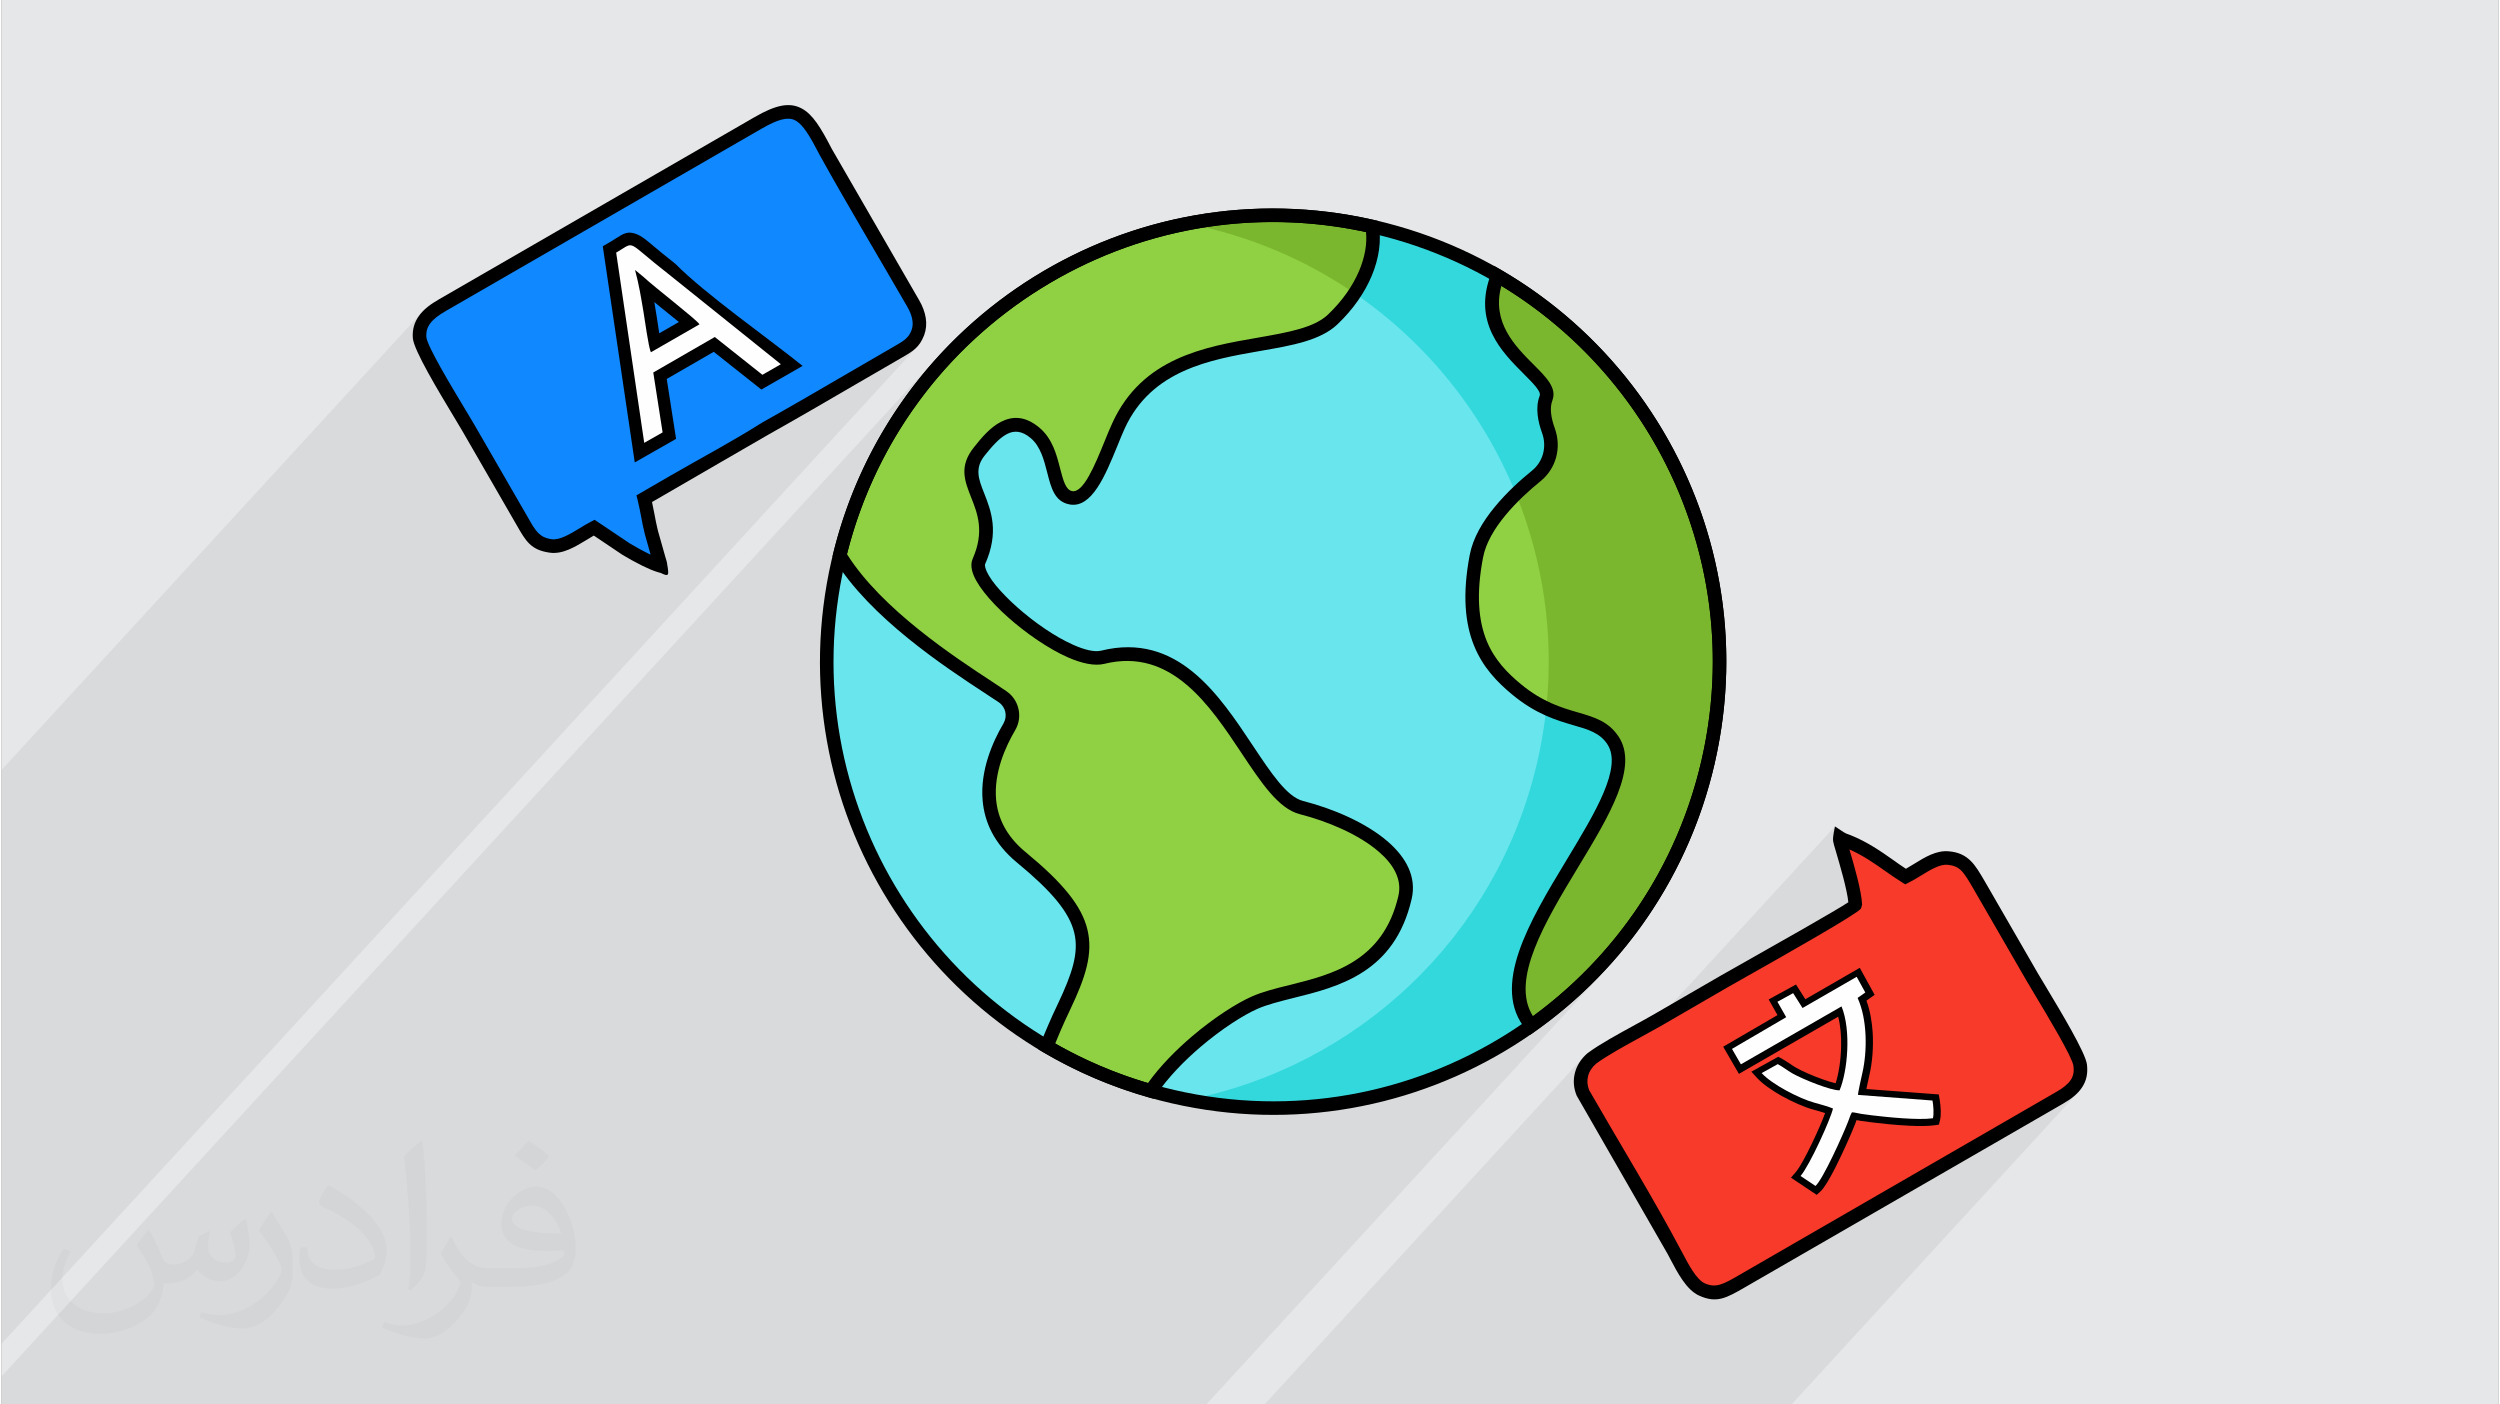
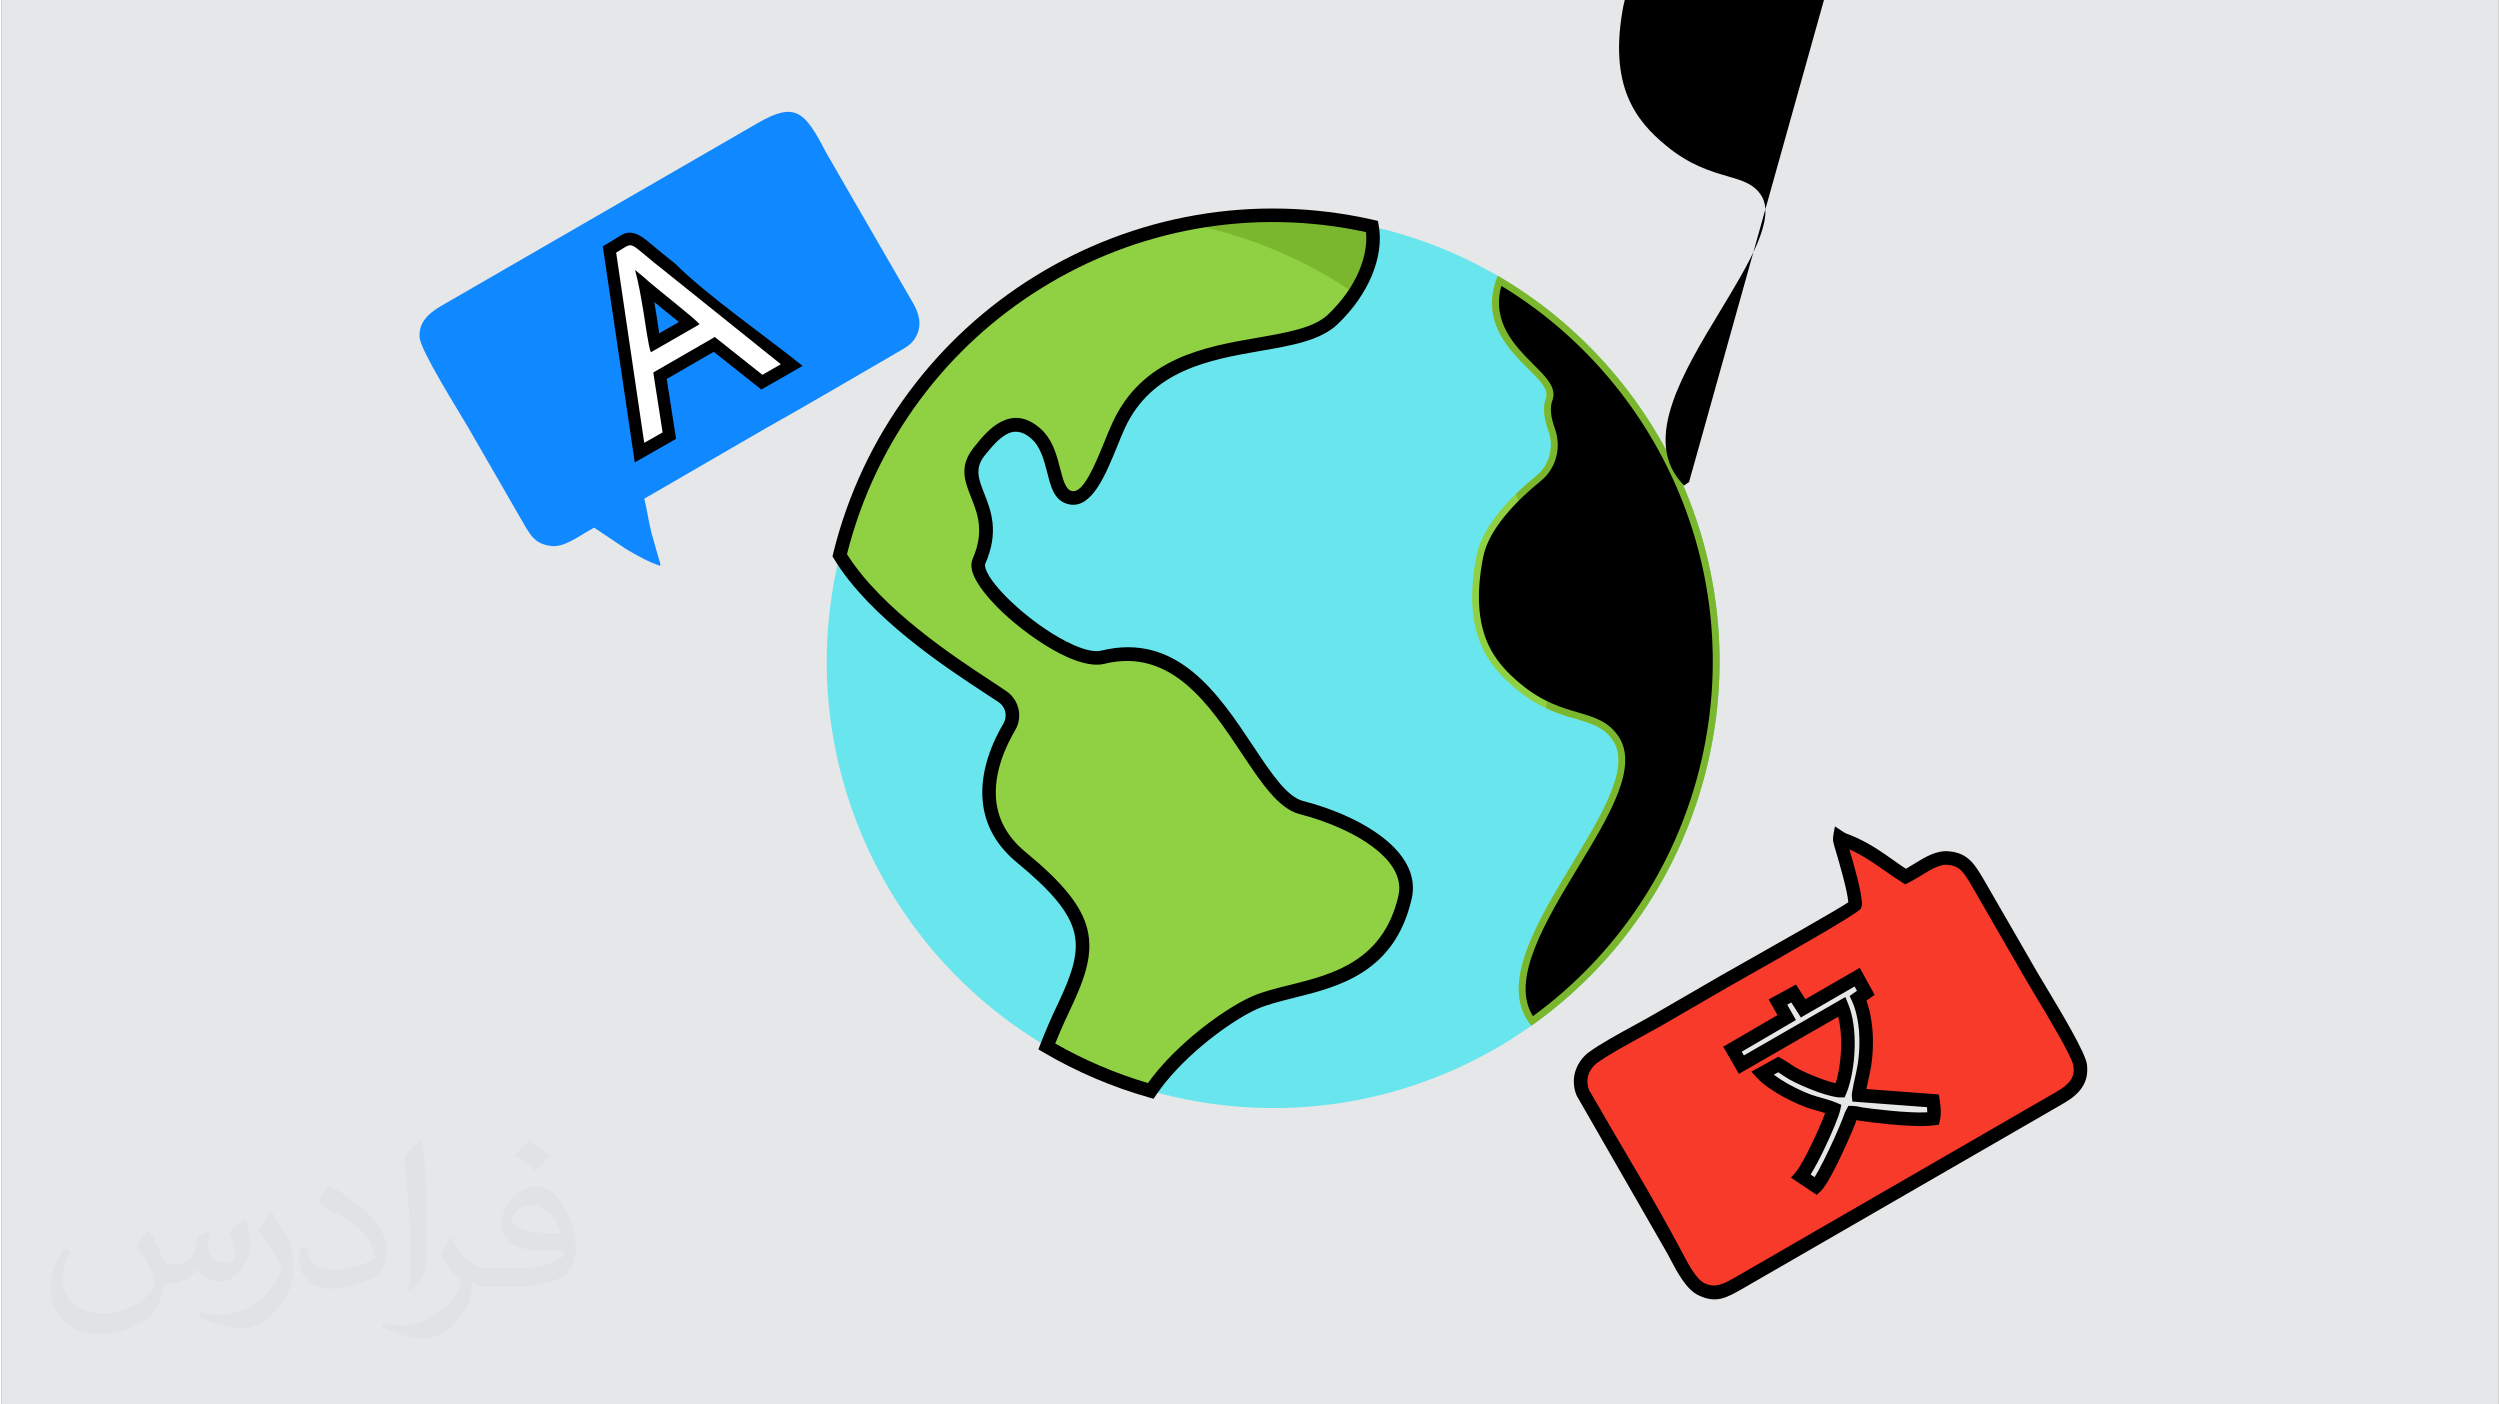
<svg xmlns="http://www.w3.org/2000/svg" xml:space="preserve" width="356px" height="200px" version="1.0" style="shape-rendering:geometricPrecision; text-rendering:geometricPrecision; image-rendering:optimizeQuality; fill-rule:evenodd; clip-rule:evenodd" viewBox="0 0 35600 20025">
  <rect x="0" y="0" width="35600" height="20025" fill="#808080" stroke="none" />
  <defs>
    <style type="text/css">
   
    .fil10 {fill:#FEFEFE}
    .fil9 {fill:#1088FF}
    .fil0 {fill:#E6E7E8}
    .fil11 {fill:#F83A2A}
    .fil4 {fill:#33D8DD;fill-rule:nonzero}
    .fil3 {fill:#69E6ED;fill-rule:nonzero}
    .fil6 {fill:#7BB72E;fill-rule:nonzero}
    .fil5 {fill:#8FD143;fill-rule:nonzero}
    .fil7 {fill:black;fill-rule:nonzero}
    .fil8 {fill:black;fill-rule:nonzero}
    .fil1 {fill:#373435;fill-opacity:0.031}
    .fil2 {fill:#373435;fill-opacity:0.078}
   
  </style>
  </defs>
  <g id="Layer_x0020_1">
    <g id="_1646863625040">
      <path class="fil0" d="M0 0l35600 0 0 20025 -35600 0 0 -20025z" />
      <path class="fil1" d="M2102 17538c68,103 111,202 155,311 31,63 48,183 199,183 43,0 106,-14 162,-45 63,-33 112,-83 135,-159l61 -202 146 -71 9 9c-20,76 -24,149 -24,207 0,169 145,232 261,232 68,0 129,-33 129,-94 0,-81 -33,-217 -78,-338 68,-68 136,-136 214,-192l12 7c34,143 54,286 54,380 0,93 -42,196 -76,264 -70,131 -193,237 -344,237 -114,0 -240,-57 -327,-163l-5 0c-83,101 -208,193 -412,193l-62 0c-11,134 -40,230 -83,314 -121,237 -480,404 -817,404 -470,0 -705,-272 -705,-633 0,-222 73,-430 184,-576l92 36c-70,135 -116,262 -116,386 0,337 273,498 591,498 293,0 657,-187 722,-403 -24,-237 -114,-348 -250,-565 42,-72 96,-144 161,-220l12 0 0 0 0 0zm5414 -1274c99,63 196,136 291,221 -53,74 -119,142 -201,202 -95,-76 -189,-142 -286,-212 65,-75 131,-146 196,-211l0 0 0 0zm51 925c-161,0 -291,105 -291,183 0,167 320,219 702,217 -48,-196 -215,-400 -411,-400l0 0 0 0zm-359 894c209,0 390,-6 529,-40 155,-40 286,-118 286,-171 0,-15 0,-31 -6,-46 -87,8 -186,8 -274,8 -280,0 -496,-63 -581,-222 -22,-43 -36,-93 -36,-149 0,-152 65,-302 181,-405 98,-85 204,-139 313,-139 196,0 354,159 463,408 61,136 102,293 102,491 0,132 -37,242 -119,325 -153,149 -434,204 -865,204l-197 0 0 0 -51 0c-106,0 -184,-18 -244,-66l-10 0c2,25 5,49 5,72 0,97 -32,221 -97,319 -192,287 -399,411 -579,411 -182,0 -405,-70 -606,-161l36 -71c65,28 155,46 279,46 325,0 751,-313 805,-618 -13,-25 -34,-57 -65,-92 -96,-113 -156,-209 -212,-308 49,-94 93,-171 133,-239l17 -1c139,282 265,444 546,444l43 0 0 0 204 0 0 0 0 0zm-1406 299c24,-130 26,-276 26,-412l0 -202c0,-377 -48,-924 -87,-1281 68,-75 163,-160 238,-218l22 6c51,449 63,970 63,1450 0,126 -5,250 -18,340 -6,114 -71,200 -213,332l-31 -15 0 0 0 0zm-1447 -595c7,177 94,317 397,317 189,0 349,-49 526,-134 31,-14 48,-33 48,-49 0,-112 -84,-258 -227,-392 -138,-125 -323,-237 -495,-310 -58,-25 -77,-52 -77,-77 0,-52 68,-158 123,-235l20 -2c196,103 416,256 579,427 148,157 240,315 240,488 0,127 -39,249 -102,360 -216,110 -446,192 -673,192 -277,0 -466,-130 -466,-435 0,-33 0,-84 13,-150l94 0 0 0 0 0zm-500 -502l171 277c64,103 122,214 122,392l0 226c0,183 -117,379 -306,573 -147,132 -278,187 -400,187 -178,0 -385,-56 -622,-158l27 -70c74,21 162,37 269,37 341,-2 691,-252 850,-556 20,-35 26,-68 26,-91 0,-35 -18,-75 -34,-109 -86,-165 -184,-316 -290,-453 55,-89 111,-173 172,-258l15 3 0 0 0 0z" />
-       <path class="fil2" d="M20776 20025l2 0 70 0 98 0 3 0 31 0 20 0 21 0 12 0 3 0 4 0 40 0 20 0 39 0 12 0 26 0 5 0 7 0 52 0 60 0 40 0 283 0 76 0 95 0 7 0 4 0 33 0 52 0 3 0 9 0 40 0 39 0 102 0 4 0 4 0 12 0 89 0 44 0 11 0 8 0 59 0 25 0 81 0 1 0 18 0 16 0 31 0 25 0 44 0 11 0 90 0 12 0 23 0 15 0 12 0 4 0 9 0 25 0 15 0 16 0 83 0 2 0 9 0 119 0 12 0 28 0 30 0 74 0 56 0 120 0 238 0 0 0 71 0 11 0 147 0 12 0 3 0 113 0 41 0 1245 0 56 0 70 0 61 0 64 0 67 0 4096 -4460 -29 31 -33 29 -36 29 -39 28 -42 28 -46 27 -136 78 287 -312 -54 51 -66 50 -79 49 -149 86 274 -299 -21 22 -25 22 -27 21 -31 21 -33 22 -36 21 -2653 1532 980 -1066 16 -63 3 -14 3 -15 2 -16 1 -17 1 -18 1 -18 0 -18 0 -19 -1 -21 -1 -21 -2 -22 -2 -21 -2 -20 -2 -19 -3 -18 -3 -17 -13 -74 -1032 -77 44 -203 14 -66 12 -70 10 -73 7 -76 5 -78 2 -80 -1 -80 -3 -81 -5 -59 -6 -58 -8 -59 -10 -57 -12 -57 -14 -56 -16 -54 -7 -20 106 -116 -212 -385 -776 448 -133 -210 -137 74 1064 -1158 15 -55 -7 -81 -15 -94 -22 -103 -25 -108 -28 -109 -30 -106 -28 -99 -26 -87 -76 83 -25 -85 -24 -84 -11 -42 -1 -8 0 -7 -1 -4 0 -3 0 -2 1 -3 1 -5 1 -6 -87 94 -2 -10 -4 -15 -3 -12 -1 -9 -1 -25 0 -27 3 -27 4 -26 5 -27 5 -27 5 -26 5 -25 -3485 3795 -19 -34 -10 -25 -7 -26 -5 -26 -3 -25 -1 -25 2 -25 3 -25 5 -24 8 -25 9 -24 12 -24 14 -23 16 -22 18 -21 -182 197 1 -21 12 -65 22 -63 33 -59 42 -55 -204 223 3 -27 9 -39 12 -39 15 -39 19 -37 21 -36 24 -35 28 -33 -4546 4949 83 0 48 0 131 0 52 0 94 0 55 0 51 0 50 0 168 0 52 0 34 0 92 0 161 0 677 0 108 0 26 0 3 0 43 0 48 0 33 0 2 0 10 0 19 0 12 0 27 0 106 0 30 0 4 0 29 0 90 0 12 0 18 0 11 0 26 0 138 0 37 0 4 0 165 0 12 0 9 0zm2094 -6199l-5694 6199 -1 0 -102 0 -30 0 0 0 0 0 -2 0 -127 0 -1 0 -54 0 -7 0 -1 0 -37 0 -208 0 -576 0 -114 0 -114 0 -1193 0 -334 0 -459 0 -134 0 -135 0 -63 0 -114 0 -114 0 -330 0 -19 0 -172 0 -65 0 -65 0 -184 0 -14 0 -6 0 -8 0 -25 0 -90 0 -38 0 -3 0 -101 0 -30 0 -125 0 -107 0 -1095 0 -62 0 -63 0 -735 0 -58 0 -9 0 -59 0 -63 0 -62 0 -7 0 -62 0 -7 0 -61 0 -225 0 -89 0 -63 0 -310 0 -2108 0 -186 0 -28 0 -149 0 -230 0 -71 0 -47 0 -110 0 -109 0 -387 0 -85 0 -425 0 -131 0 -21 0 -15 0 -96 0 -135 0 -319 0 -56 0 -13 0 -9 0 -13 0 -53 0 -6 0 -4 0 -404 0 -130 0 -126 0 -18 0 -127 0 -110 0 -9 0 -5 0 -44 0 -47 0 -27 0 -7 0 -65 0 -26 0 -34 0 -90 0 -698 0 -115 0 -366 0 -10 0 -120 0 -10 0 -6 0 0 0 -115 0 -12 0 -313 0 -7 0 -107 0 -106 0 -8 0 -563 0 -213 0 0 -43 0 -72 0 -1 0 -142 0 -1 0 -142 0 0 13323 -14507 105 -114 107 -111 110 -108 112 -106 115 -102 116 -100 120 -97 121 -94 124 -92 125 -88 128 -85 129 -82 132 -79 133 -76 135 -73 137 -69 138 -67 140 -63 141 -60 143 -56 145 -53 146 -50 147 -46 148 -43 150 -39 150 -36 152 -32 153 -28 154 -25 155 -21 155 -18 156 -13 157 -10 158 -6 158 -2 159 1 160 6 159 10 160 14 161 18 161 22 161 26 161 30 161 35 62 14 11 62 7 43 234 60 310 97 301 111 293 125 284 138 149 82 70 -75 97 56 223 136 216 144 210 153 203 160 195 167 189 175 181 182 173 189 165 195 158 201 149 207 141 213 133 218 124 223 115 228 106 233 49 115 46 116 44 117 42 118 40 119 37 119 35 121 33 121 30 122 28 122 26 124 23 124 21 125 18 125 16 126 14 126 11 127 8 128 6 128 3 128 1 129 -2 129 -4 129 -7 130 -10 130 -12 130 -15 130 -18 131 -20 131 -23 130 -26 131 -29 131 -36 147 -38 145 -42 144 -45 142 -48 140 -51 139 -54 137 -57 135 -60 133 -62 132 -66 130 -68 127 -70 126 -74 124 -75 122 -79 120 -84 123 -87 120 -89 118 -91 115 -95 114 -96 111 -99 108 -35 37 46 -47zm-22870 5244l0 -55 0 -100 0 -45 0 -72 0 -50 0 -216 0 -57 0 -72 0 -51 0 -65 0 0 0 -3 0 -183 0 -86 0 -31 0 -19 0 -31 0 -105 0 -85 0 -91 0 -45 0 -57 0 -28 0 -28 0 -190 0 -14 0 -35 0 -88 0 -12 0 -68 0 -168 0 -90 0 -48 0 -53 0 -6 0 -105 0 -29 0 -81 0 -80 0 -38 0 -80 0 -18 0 -64 0 -351 0 -147 0 -166 0 -87 0 -18 0 -30 0 -2 0 -321 0 -143 0 -521 0 -216 0 -315 0 -228 0 -51 0 -8 0 -30 0 -168 0 -47 0 -43 0 -43 0 -82 0 -67 0 -97 0 -80 0 -33 0 -37 0 -52 0 -1443 0 -98 0 -38 0 -2 0 -57 0 -86 0 -139 0 -4 5982 -6513 -26 32 -24 36 -21 36 -17 39 -14 39 -9 41 -6 43 -1 5 217 -236 -47 54 -36 58 -25 62 -12 67 0 32 169 -184 -19 23 -14 21 -12 22 -10 23 -8 23 -6 25 -4 26 -1 27 1 28 19 67 44 101 65 127 79 145 88 155 92 156 90 150 8 14 2030 -2211 103 -60 79 -49 43 -27 39 -23 35 -17 34 -12 35 -6 37 1 40 8 47 16 24 11 24 14 25 15 26 19 28 21 30 25 34 28 38 31 27 23 31 26 33 28 37 30 40 33 45 36 49 39 54 42 84 82 94 86 102 90 108 91 115 94 119 95 122 97 125 96 126 97 127 95 124 95 123 93 119 90 114 88 109 84 101 81 -949 1033 51 -30 160 -95 156 -97 158 -89 158 -90 157 -90 157 -90 157 -91 156 -91 156 -90 156 -91 636 -369 45 -26 40 -24 36 -24 32 -24 27 -26 -257 280 88 -51 59 -34 54 -31 47 -30 41 -31 37 -34 -263 287 110 -64 58 -34 53 -32 47 -32 42 -34 37 -38 -13063 14224 0 -89z" />
      <g>
        <path class="fil3" d="M19559 3233c-3425,-789 -6841,1348 -7630,4772 -789,3425 1348,6841 4773,7630 3424,789 6840,-1347 7629,-4772 790,-3425 -1347,-6841 -4772,-7630z" />
-         <path class="fil4" d="M19558 3233c-900,-208 -1799,-213 -2651,-46 72,14 144,29 216,46 3425,789 5561,4205 4773,7629 -582,2525 -2591,4350 -4980,4819 3352,653 6643,-1466 7415,-4819 789,-3424 -1348,-6840 -4773,-7629z" />
        <path class="fil5" d="M18533 11514c-734,-187 -1230,-2541 -2833,-2143 -513,127 -1912,-1035 -1765,-1368 358,-809 -374,-1092 5,-1567 207,-259 463,-545 796,-263 333,282 211,867 509,924 298,57 502,-636 680,-1027 645,-1409 2462,-952 3054,-1515 450,-428 633,-946 561,-1326 -3389,-770 -6764,1321 -7590,4688 569,938 1895,1725 2322,2016 140,96 183,283 97,429 -244,413 -578,1243 168,1859 1033,853 1032,1249 612,2131 -106,223 -186,410 -246,568 456,268 952,483 1482,634 401,-592 1121,-1099 1480,-1258 617,-273 1844,-193 2146,-1501 143,-622 -743,-1093 -1478,-1281z" />
        <path class="fil6" d="M17123 3233c800,184 1530,512 2169,950 218,-333 300,-679 248,-954 -894,-203 -1787,-207 -2632,-41 72,13 143,28 215,45z" />
        <path class="fil5" d="M24331 10862c641,-2785 -652,-5565 -3000,-6930 -396,1003 818,1416 689,1746 -53,137 -20,311 36,465 83,230 17,487 -173,641 -326,265 -769,696 -855,1145 -211,1102 166,1564 575,1902 633,522 1113,339 1371,723 559,832 -2033,3034 -1161,4069 1228,-871 2153,-2178 2518,-3761z" />
        <path class="fil6" d="M24331 10862c641,-2785 -652,-5565 -3000,-6930 -396,1003 818,1416 689,1746 -53,137 -20,311 36,465 83,230 17,487 -173,641 -91,74 -192,161 -291,258 384,946 545,1992 432,3057 426,199 752,162 950,455 559,832 -2033,3034 -1161,4069 1228,-871 2153,-2178 2518,-3761z" />
        <path class="fil7" d="M18509 11608c-302,-77 -548,-447 -828,-868 -453,-682 -1004,-1512 -1958,-1275 -139,34 -322,-6 -520,-93 -278,-123 -595,-342 -853,-571 -263,-234 -468,-485 -512,-664 -16,-64 -14,-122 9,-173 170,-386 67,-644 -20,-865 -97,-245 -179,-452 38,-723 109,-138 233,-283 381,-360 166,-86 349,-89 553,83 186,158 244,385 295,585 42,161 78,301 169,318 161,31 324,-367 464,-710 36,-91 73,-178 111,-262 425,-930 1317,-1085 2075,-1216 422,-74 800,-139 999,-329 207,-197 355,-413 444,-624 83,-196 115,-387 98,-552 -1646,-357 -3286,-30 -4617,793 -1341,828 -2370,2158 -2783,3799 494,785 1532,1466 2068,1817l204 136c91,62 151,154 173,254 23,100 9,208 -47,303 -138,234 -306,607 -272,988 23,255 138,517 418,748 534,440 802,768 884,1106 83,343 -26,680 -245,1140 -53,111 -99,212 -139,305 -27,62 -52,122 -75,180 204,117 417,223 638,317 220,95 449,177 684,247 176,-245 402,-473 630,-667 317,-270 642,-475 851,-567 153,-68 339,-115 539,-164 600,-149 1335,-332 1551,-1271 54,-233 -68,-447 -278,-628 -286,-248 -730,-435 -1129,-537zm-667 -975c258,388 484,729 715,787 423,108 896,309 1208,579 261,227 412,503 340,817 -243,1055 -1042,1254 -1694,1415 -190,48 -367,92 -507,154 -195,86 -503,281 -804,537 -235,200 -466,436 -636,686l-39 58 -67 -19c-266,-76 -524,-167 -773,-274 -253,-108 -497,-232 -731,-369l-71 -42 29 -76c29,-77 65,-164 108,-264 41,-96 88,-200 142,-312 200,-422 302,-724 232,-1012 -71,-293 -319,-590 -819,-1002 -326,-269 -460,-578 -487,-880 -39,-433 146,-846 298,-1103 29,-51 37,-109 25,-163 -12,-53 -44,-103 -93,-137l-202 -133c-555,-364 -1640,-1075 -2148,-1913l-21 -34 9 -39c420,-1710 1487,-3096 2879,-3956 1391,-859 3107,-1194 4826,-803l62 14 11 62c41,215 8,468 -100,725 -99,235 -262,474 -488,689 -243,230 -648,301 -1101,379 -711,124 -1549,269 -1932,1106 -32,70 -69,161 -107,255 -168,410 -362,887 -679,827 -213,-40 -263,-235 -320,-461 -44,-171 -94,-367 -233,-484 -129,-110 -241,-110 -338,-59 -115,59 -223,187 -320,308 -146,183 -83,343 -8,532 100,255 219,554 16,1014 -5,10 -4,27 2,49 34,139 216,354 453,565 244,217 542,424 802,538 161,72 302,106 396,83 1086,-269 1678,623 2165,1356z" />
-         <path class="fil8" d="M19549 3330l-12 -3c-1686,-388 -3371,-57 -4731,794 -1357,849 -2391,2215 -2781,3897l-2 9c-388,1686 -57,3371 794,4731 851,1360 2220,2395 3906,2783 1686,389 3371,57 4731,-794 1357,-849 2391,-2215 2781,-3897l2 -9c389,-1686 57,-3371 -794,-4731 -848,-1356 -2213,-2390 -3894,-2780zm-4845 627c1398,-875 3130,-1217 4864,-821l13 3c1738,400 3150,1468 4026,2869 875,1398 1217,3130 821,4864l-2 12c-401,1739 -1468,3151 -2870,4027 -1401,877 -3138,1219 -4876,819 -1738,-401 -3150,-1468 -4027,-2870 -875,-1398 -1217,-3130 -821,-4864l3 -12c400,-1739 1468,-3150 2869,-4027z" />
-         <path class="fil8" d="M24237 10841c312,-1355 159,-2708 -354,-3893 -510,-1178 -1378,-2191 -2499,-2872 -144,518 199,861 453,1116 192,191 343,342 273,521 -20,53 -24,115 -17,181 8,72 28,146 54,216 48,135 53,278 18,409 -35,130 -110,250 -221,340 -159,129 -347,299 -504,490 -153,185 -278,392 -317,598 -102,531 -63,904 49,1184 111,275 298,465 492,625 308,254 582,335 807,400 243,71 437,128 583,344 290,432 -128,1124 -574,1861 -470,778 -973,1611 -646,2127 584,-427 1096,-956 1506,-1568 412,-615 721,-1315 897,-2079zm-177 -3969c529,1221 687,2616 365,4012 -181,788 -500,1509 -925,2143 -441,659 -996,1224 -1631,1674l-72 52 -58 -68c-518,-615 48,-1552 575,-2424 413,-683 801,-1324 579,-1653 -106,-159 -270,-207 -475,-266 -243,-71 -538,-157 -877,-437 -214,-177 -421,-388 -548,-703 -125,-311 -169,-720 -60,-1291 46,-242 186,-477 358,-685 167,-203 364,-382 531,-517 78,-63 131,-148 156,-240 25,-94 22,-197 -13,-293 -30,-84 -55,-174 -64,-262 -10,-93 -4,-186 29,-270 24,-62 -88,-174 -230,-316 -309,-310 -734,-735 -460,-1431l42 -105 97 56c1207,702 2139,1772 2681,3024z" />
+         <path class="fil8" d="M24237 10841c312,-1355 159,-2708 -354,-3893 -510,-1178 -1378,-2191 -2499,-2872 -144,518 199,861 453,1116 192,191 343,342 273,521 -20,53 -24,115 -17,181 8,72 28,146 54,216 48,135 53,278 18,409 -35,130 -110,250 -221,340 -159,129 -347,299 -504,490 -153,185 -278,392 -317,598 -102,531 -63,904 49,1184 111,275 298,465 492,625 308,254 582,335 807,400 243,71 437,128 583,344 290,432 -128,1124 -574,1861 -470,778 -973,1611 -646,2127 584,-427 1096,-956 1506,-1568 412,-615 721,-1315 897,-2079zm-177 -3969l-72 52 -58 -68c-518,-615 48,-1552 575,-2424 413,-683 801,-1324 579,-1653 -106,-159 -270,-207 -475,-266 -243,-71 -538,-157 -877,-437 -214,-177 -421,-388 -548,-703 -125,-311 -169,-720 -60,-1291 46,-242 186,-477 358,-685 167,-203 364,-382 531,-517 78,-63 131,-148 156,-240 25,-94 22,-197 -13,-293 -30,-84 -55,-174 -64,-262 -10,-93 -4,-186 29,-270 24,-62 -88,-174 -230,-316 -309,-310 -734,-735 -460,-1431l42 -105 97 56c1207,702 2139,1772 2681,3024z" />
        <g>
          <path class="fil9" d="M9589 6864l596 -346 701 -406c621,-348 1238,-713 1855,-1070 168,-97 262,-141 322,-297 45,-119 28,-258 -65,-420 -177,-306 -354,-613 -531,-919l-713 -1234c-299,-578 -432,-729 -968,-420l-4500 2599c-223,127 -341,261 -325,463 15,189 556,1046 691,1279 247,428 494,857 741,1285 142,245 195,372 437,406 198,29 422,-158 619,-261l455 305c132,80 346,198 484,238 4,-22 11,19 0,-46 -4,-16 -16,-51 -20,-63l-104 -367c-41,-165 -62,-328 -100,-480l425 -246 0 0z" />
-           <path class="fil8" d="M9540 6780c424,-245 890,-492 1299,-752 423,-237 840,-480 1255,-722l636 -369c126,-72 200,-114 243,-226 17,-45 22,-95 13,-149 -9,-57 -32,-119 -72,-188 -413,-718 -846,-1435 -1246,-2158 -140,-271 -240,-442 -353,-500 -104,-54 -245,-16 -481,120l-4500 2598c-101,58 -176,115 -223,178 -41,55 -60,118 -54,195 11,128 355,700 558,1037l120 201 775 1342c103,181 158,277 333,301 114,17 262,-73 402,-158 52,-32 104,-64 159,-92l51 -27 499 335c74,44 173,101 268,147l32 16 -83 -296c-22,-85 -38,-171 -54,-256 -15,-76 -29,-150 -47,-223l-18 -71 488 -283zm693 -178l-959 556 33 163c15,80 30,161 51,245l104 367c6,17 16,50 20,68l3 14c3,8 5,15 4,22 30,173 27,189 -91,132l-37 -10c-65,-19 -144,-53 -224,-92 -103,-51 -208,-110 -284,-156l-409 -275 -98 59c-170,103 -347,211 -530,185 -269,-38 -340,-162 -474,-397l-774 -1341 -118 -198c-212,-352 -572,-948 -586,-1122 -10,-126 23,-232 92,-325 64,-87 159,-160 282,-230l4500 -2598c300,-173 494,-214 665,-125 162,83 278,277 436,582l1242 2151c52,89 83,175 96,256 14,88 5,170 -23,246 -68,177 -164,232 -328,326l-635 368c-420,245 -841,490 -1258,724l-700 405z" />
          <path class="fil8" d="M9417 4397l-110 -90c26,148 48,297 70,445l280 -161 -240 -194zm-444 -573l87 -57c-52,-43 -87,-72 -108,-88l21 145zm539 2493l-484 276 -456 -3082 103 -60 79 -49c122,-78 178,-113 310,-60 65,27 123,75 229,164 70,59 166,140 316,257 423,429 1292,1036 1812,1454l-588 337 -679 -538 -670 387 133 854 -105 60z" />
          <path class="fil10" d="M9032 3849l119 98c165,154 754,605 800,677l-692 398c-34,-54 -89,-479 -107,-578 -35,-204 -62,-380 -120,-595l0 0zm131 2465l262 -149 -133 -854 877 -506 679 539 263 -151 -1610 -1292c-616,-478 -451,-466 -738,-299l400 2712 0 0z" />
        </g>
        <path class="fil11" d="M25327 14288l225 -123 134 212 771 -445 123 223 -109 78c141,310 137,767 67,1070 -7,30 -65,288 -62,313l1062 79c13,70 22,193 6,253 -212,31 -656,-15 -878,-43 -59,-8 -88,-11 -145,-20 -47,-7 -90,-21 -132,-21 -28,50 -31,73 -54,131 -77,200 -359,824 -464,919l-214 -143c132,-154 428,-807 463,-961 -65,-27 -193,-65 -269,-84 -206,-56 -599,-257 -749,-421l230 -128c74,40 142,94 210,132 150,85 540,243 672,241 113,-267 169,-849 27,-1196l-1435 825 -127 -220 773 -451 -125 -220 0 0zm1104 -1386c-43,67 -1654,967 -1873,1093 -318,184 -634,370 -952,552 -264,152 -700,371 -929,541 -149,126 -206,313 -129,497l1296 2257c96,178 229,464 396,541 209,98 336,22 576,-116l4527 -2614c226,-130 320,-260 293,-466 -23,-184 -557,-1037 -689,-1267 -250,-433 -500,-865 -750,-1298 -145,-251 -217,-367 -442,-388 -202,-19 -412,167 -608,265 -256,-160 -484,-367 -822,-502 -51,-20 -69,-23 -114,-52 -3,20 -4,11 -1,38 5,43 211,664 221,919l0 0z" />
        <path class="fil8" d="M25281 14203l304 -166 133 210 776 -448 212 385 -117 83c51,138 79,296 89,453 13,215 -6,433 -46,604l-44 203 1032 77 13 74c8,42 14,103 16,159 1,50 -2,99 -11,135l-16 63 -64 9c-92,13 -223,13 -360,6 -200,-9 -412,-33 -543,-49l-149 -20 -58 -11 -22 60c-47,121 -166,391 -277,611 -81,160 -161,297 -214,345l-55 50 -367 -245 71 -82c54,-64 144,-230 228,-406 78,-161 150,-328 188,-433l-21 -7c-55,-17 -112,-34 -152,-44 -118,-32 -291,-107 -449,-195 -139,-79 -270,-170 -347,-254l-83 -90 384 -213 47 25c45,25 84,51 122,76 30,21 61,42 89,57 78,45 229,112 370,162 72,26 139,47 190,58 43,-135 74,-325 78,-520 4,-149 -8,-300 -42,-429l-1415 815 -224 -387 774 -451 -126 -223 86 -47zm237 90l-58 32 124 218 -773 452 31 53 1447 -833 41 102c71,173 96,395 91,612 -5,254 -53,504 -118,659l-25 58 -64 1c-70,0 -192,-33 -319,-78 -150,-54 -313,-127 -400,-176 -35,-19 -68,-42 -102,-64l-62 -41 -63 35c59,44 130,90 205,132 145,81 300,149 403,177 45,12 106,29 161,46 44,14 87,29 120,43l74 31 -17 79c-20,90 -120,331 -228,555 -65,136 -135,268 -193,360l57 38c34,-54 79,-137 126,-230 109,-215 225,-477 269,-594l17 -45c11,-32 20,-58 42,-97l28 -51 57 1c38,0 69,6 102,13l44 9 143 19c132,16 342,39 529,48 91,5 178,6 249,2l-3 -73 -1064 -80 -9 -80c-5,-40 56,-308 64,-343l1 -6c35,-155 52,-351 40,-545 -10,-165 -42,-328 -102,-459l-34 -72 105 -75 -34 -61 -766 442 -136 -214zm994 -1340c-47,75 -1107,674 -1638,974l-268 152 -952 552c-81,46 -175,98 -275,152 -228,125 -486,266 -642,381 -59,50 -100,112 -117,179 -16,64 -12,132 16,201 438,764 921,1547 1330,2321 86,163 198,376 315,431 161,75 272,11 477,-107l4537 -2620c100,-57 169,-113 208,-173 36,-54 48,-118 38,-197 -17,-128 -357,-694 -558,-1029l-120 -202 -749 -1297c-69,-119 -120,-206 -175,-260 -48,-47 -105,-73 -192,-81 -113,-11 -248,73 -379,153 -59,36 -117,72 -178,102l-48 24 -46 -29c-82,-51 -160,-106 -239,-161 -155,-109 -315,-222 -511,-308 64,214 174,592 181,787l-15 55zm-1733 806c482,-272 1412,-798 1552,-895 -19,-189 -121,-532 -176,-720 -23,-77 -39,-131 -41,-151 -7,-67 15,-144 26,-210l123 81c25,16 40,22 63,30l35 13c244,98 429,228 607,353 61,44 122,87 184,127 36,-21 75,-45 115,-69 157,-97 320,-197 497,-180 137,12 229,56 310,135 73,71 130,169 207,301l749 1298 119 199c209,348 563,937 584,1105 15,126 -6,231 -68,325 -57,89 -148,164 -274,236l-4537 2619c-262,151 -402,232 -654,115 -177,-81 -306,-327 -405,-515l-36 -69 -1301 -2265c-46,-110 -52,-223 -25,-327 28,-107 91,-204 182,-281l5 -3c165,-123 431,-268 667,-397 100,-55 195,-107 271,-151l951 -551 270 -153z" />
-         <path class="fil10" d="M25320 14283l224 -123 134 212 772 -445 123 224 -110 77c142,310 138,767 68,1070 -7,30 -65,288 -62,313l1062 80c13,69 22,192 6,253 -213,30 -656,-16 -878,-43 -59,-8 -88,-12 -146,-20 -46,-7 -90,-21 -131,-22 -28,50 -31,74 -54,132 -77,199 -359,823 -465,918l-213 -142c131,-155 428,-808 462,-962 -64,-27 -193,-64 -268,-84 -206,-56 -599,-257 -749,-421l230 -128c74,40 142,94 210,133 150,84 540,242 671,241 113,-267 169,-850 28,-1197l-1435 826 -127 -220 773 -452 -125 -220 0 0z" />
      </g>
    </g>
  </g>
</svg>